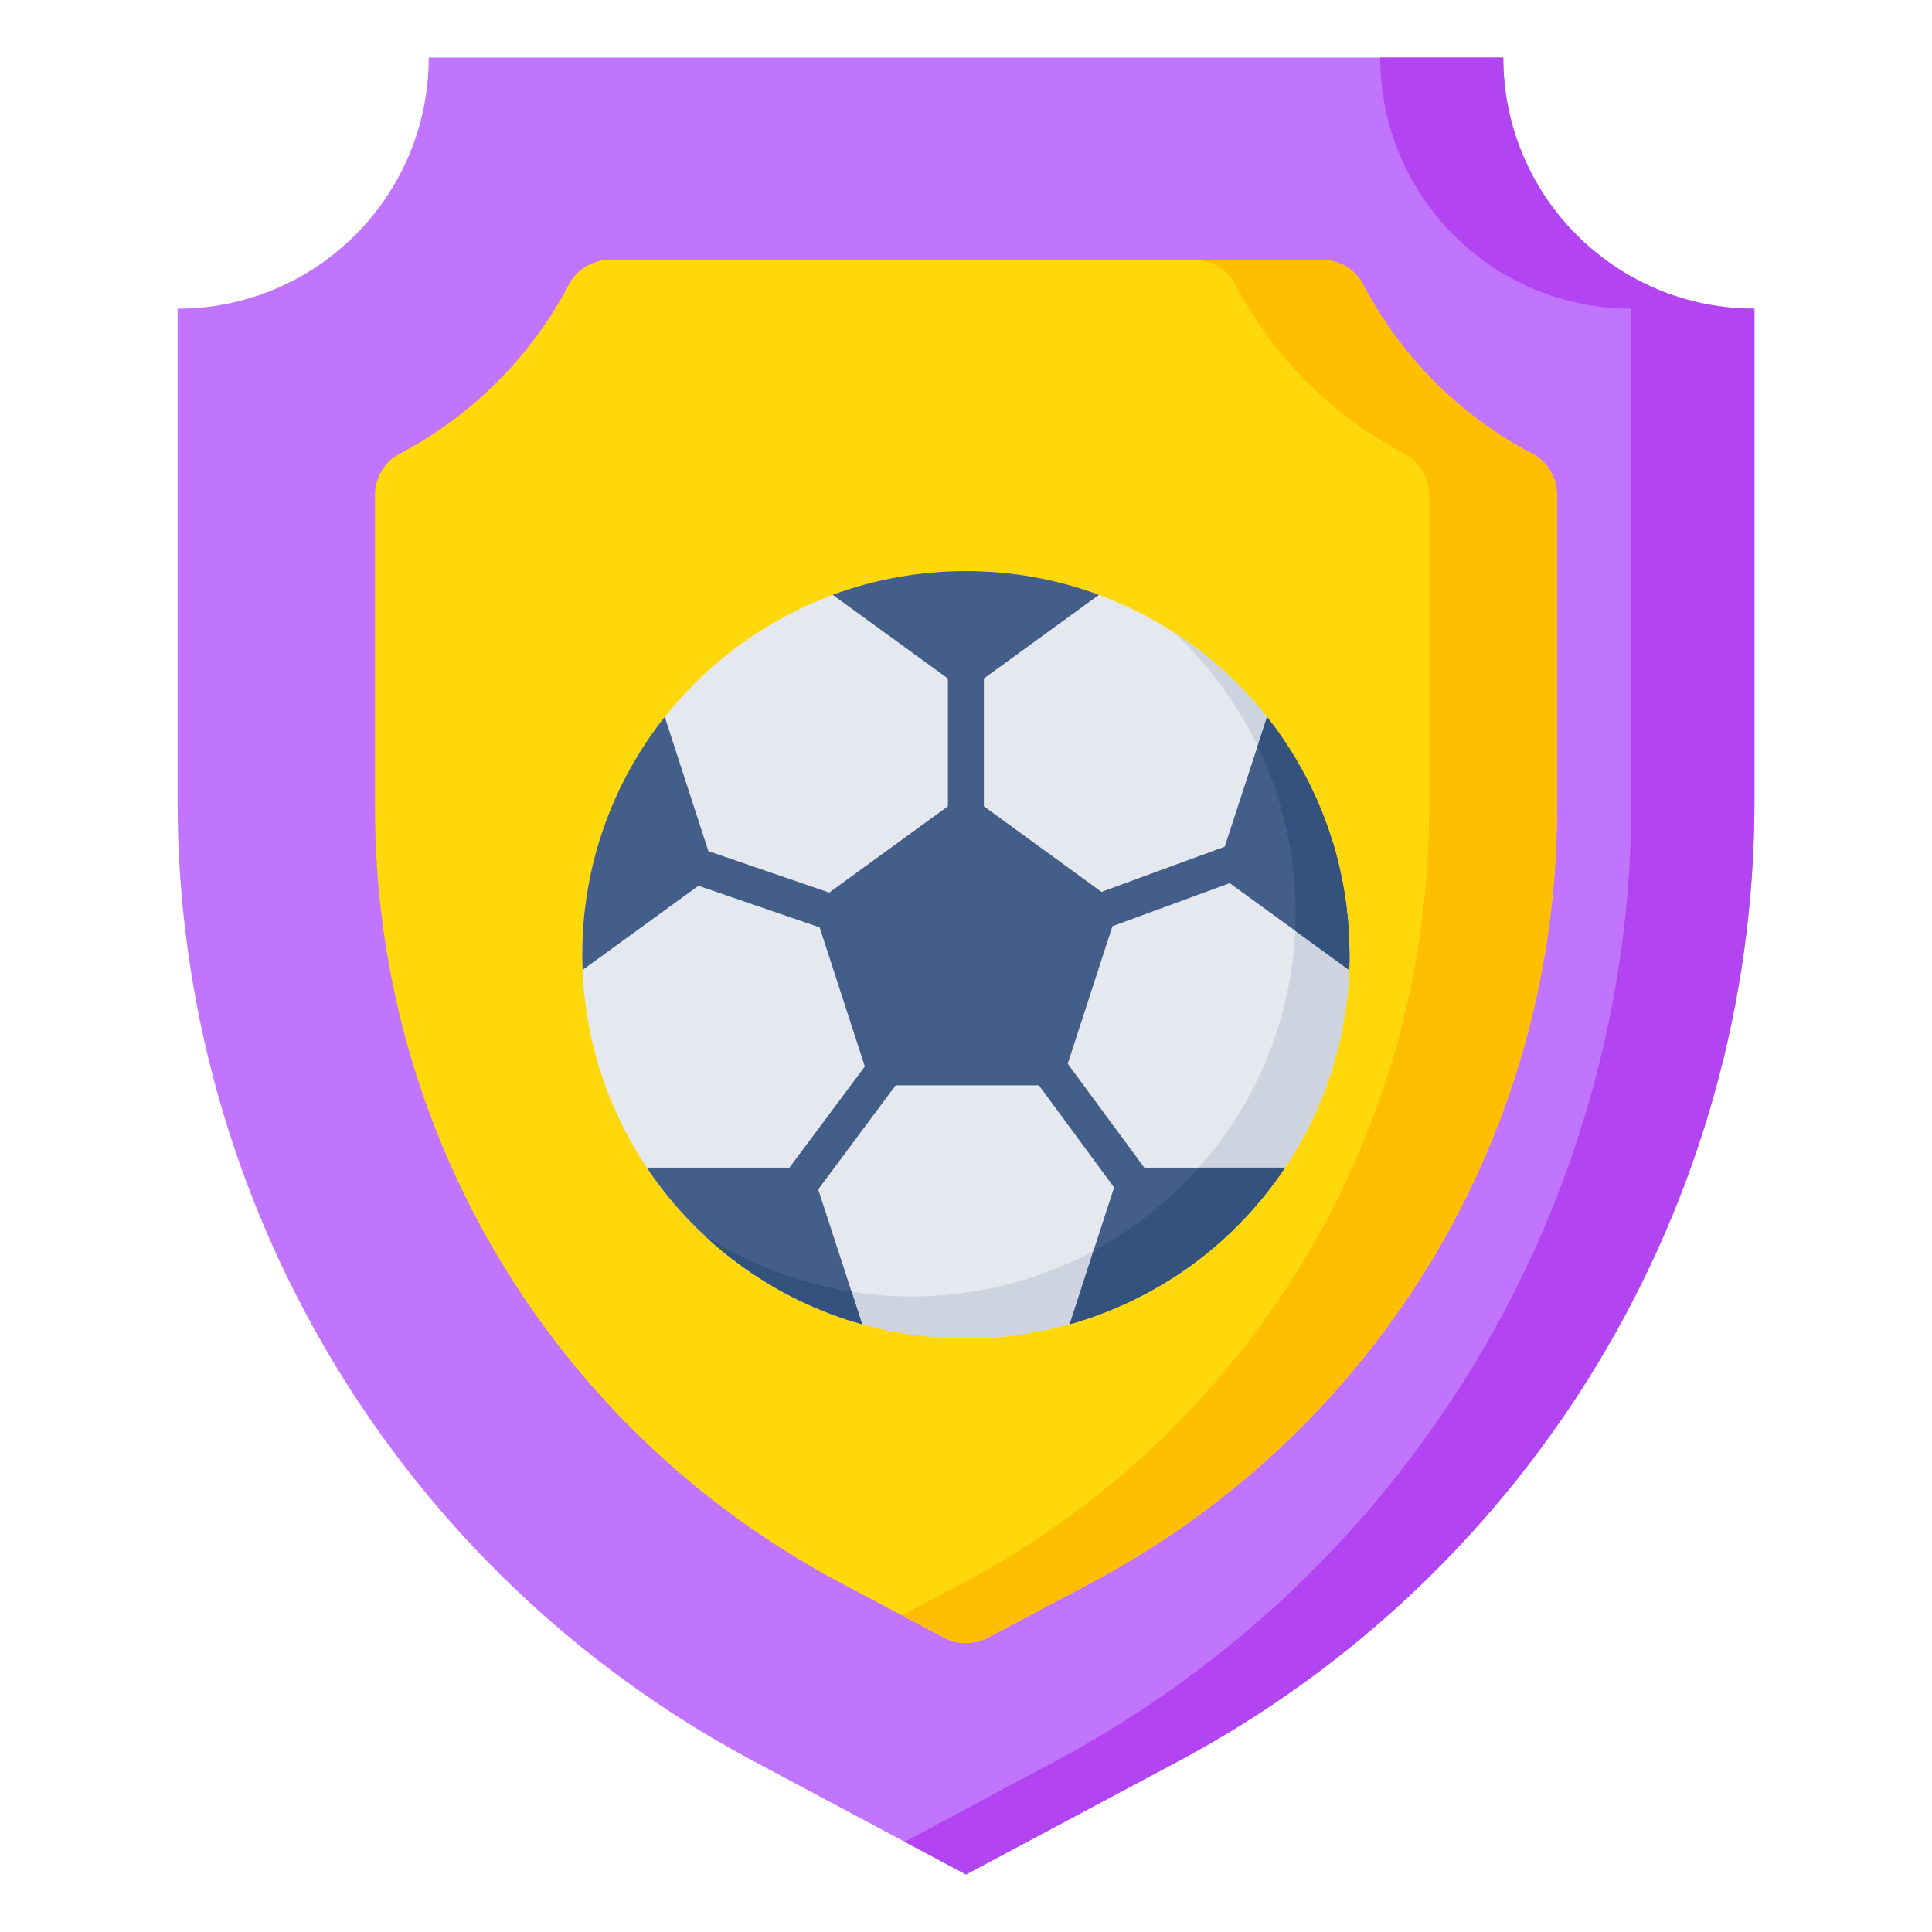
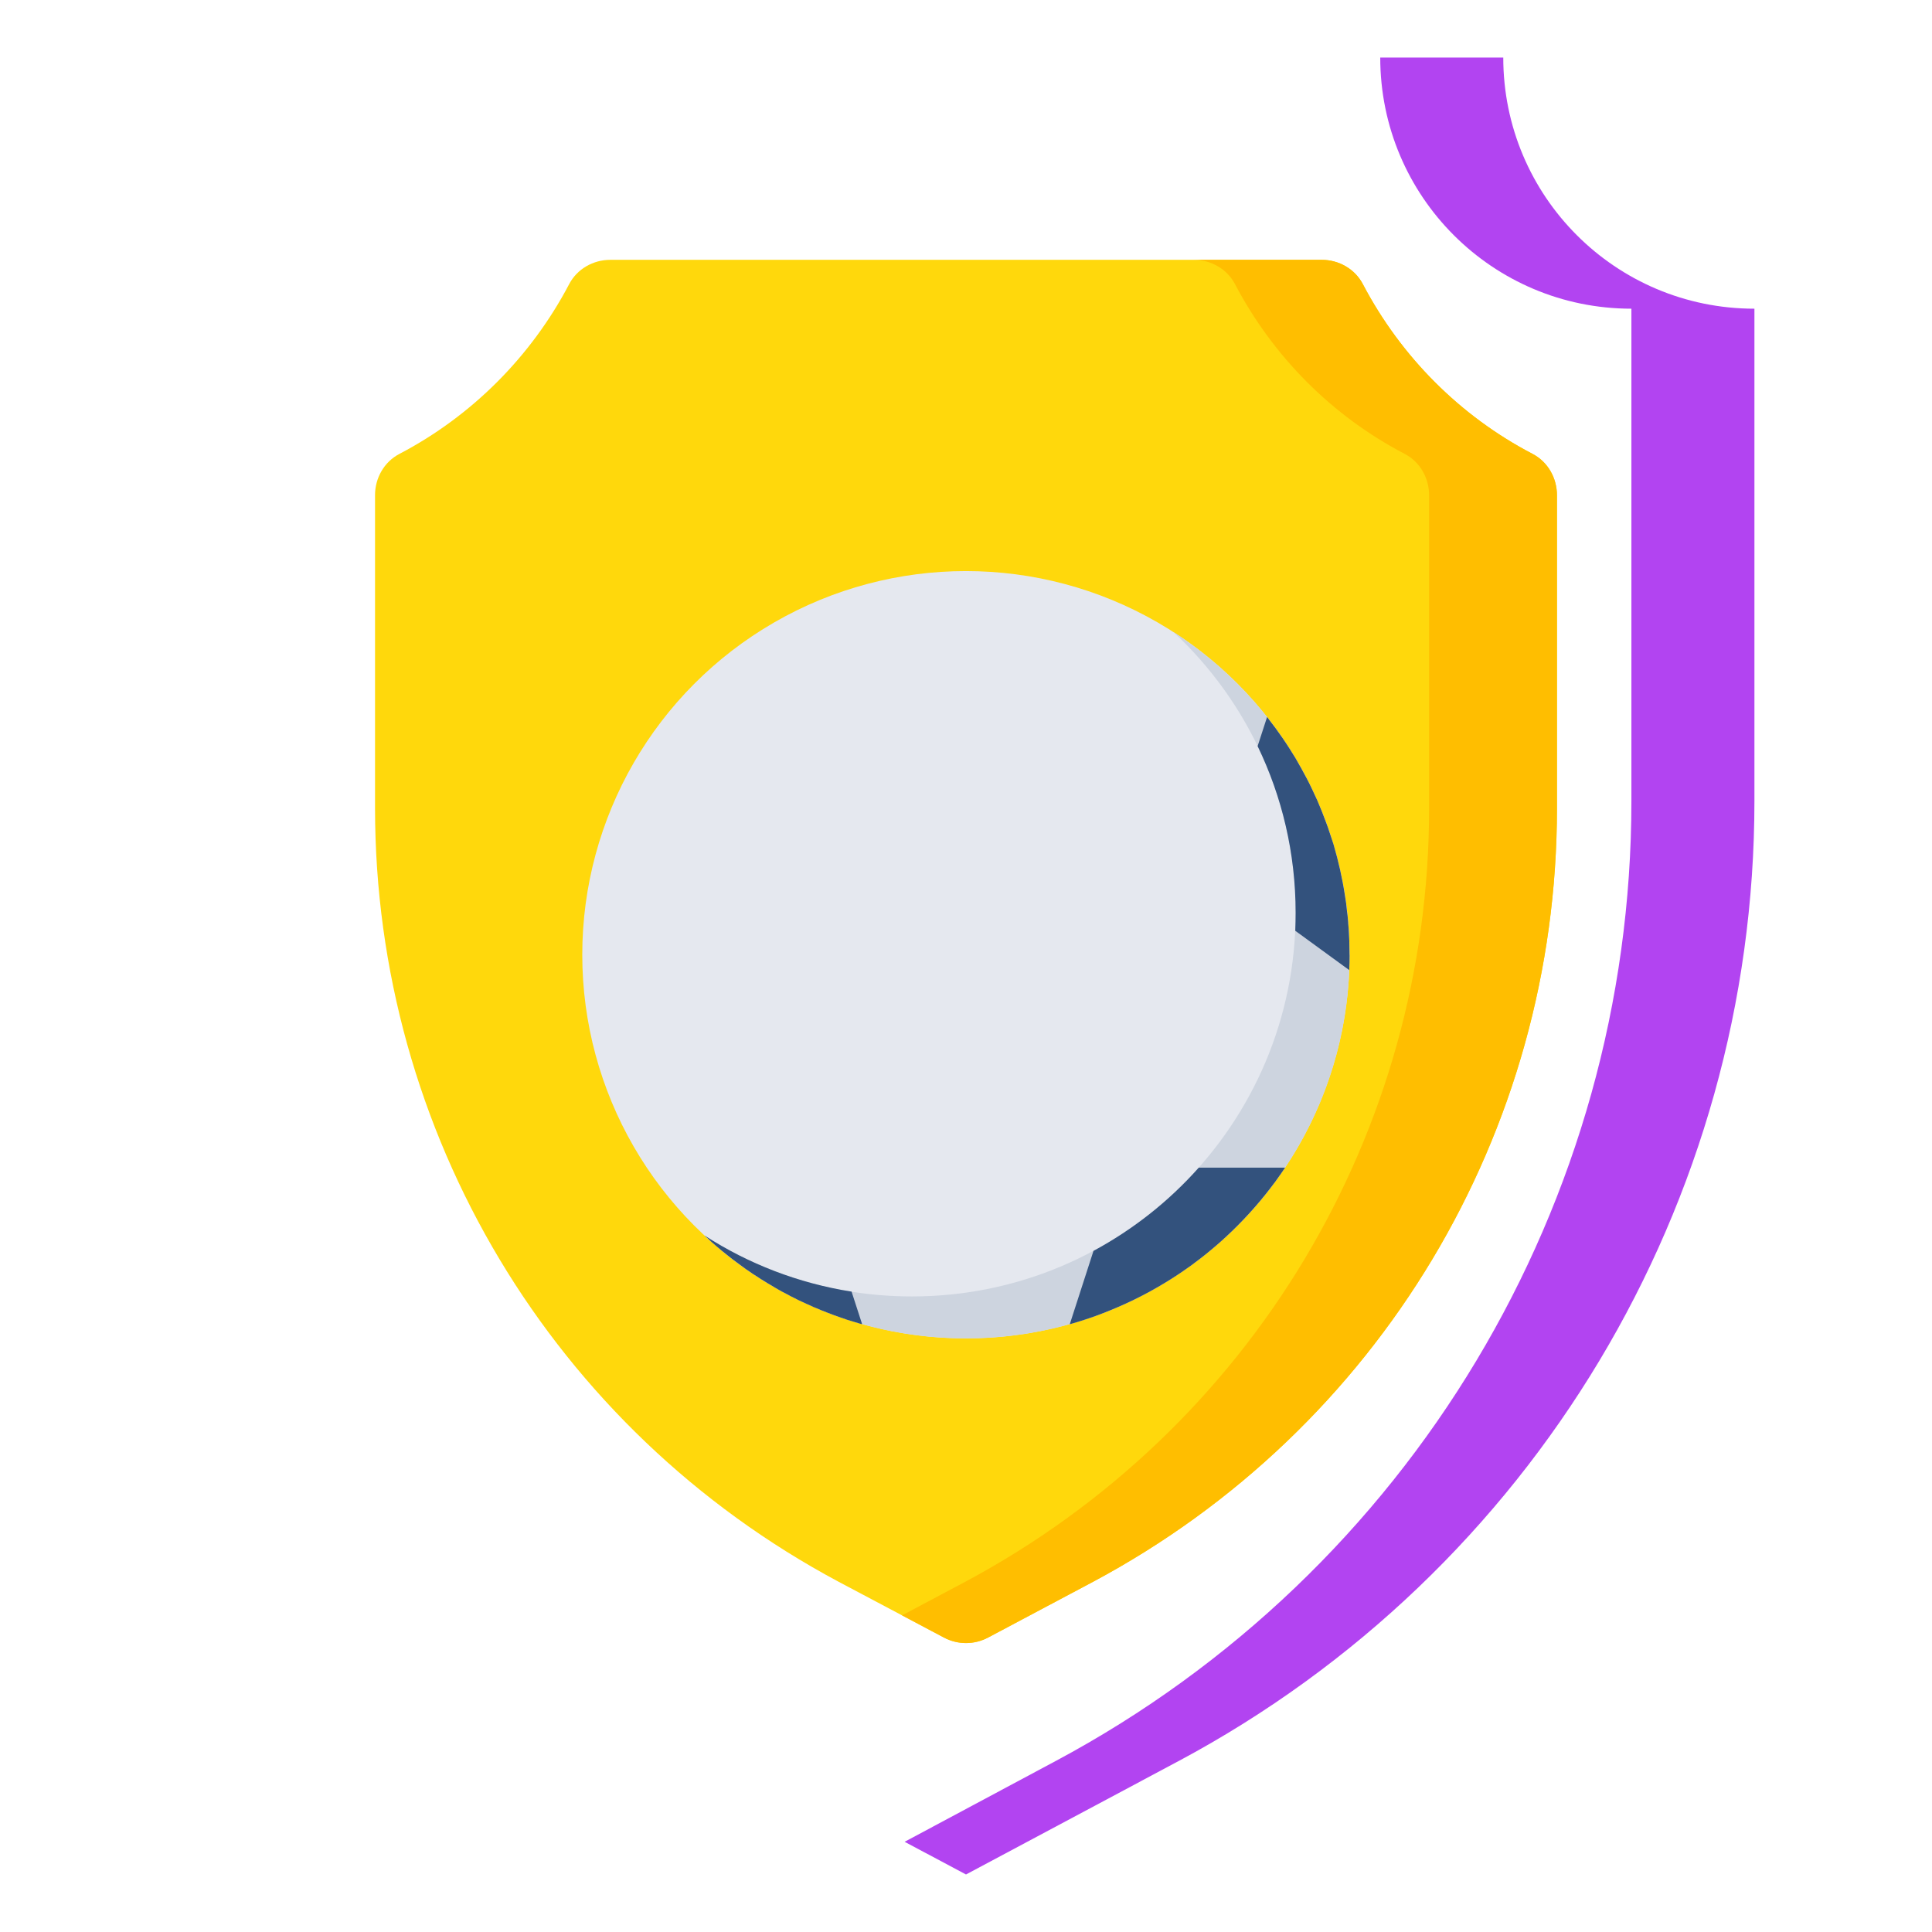
<svg xmlns="http://www.w3.org/2000/svg" id="Layer_1" viewBox="0 0 68 68">
  <g>
    <g>
      <g>
-         <path d="m61.75 10.865v17.33c0 14.14-7.8 27.13-20.27 33.79l-7.48 3.99-7.48-3.99c-12.48-6.66-20.27-19.65-20.27-33.79v-17.33c4.88 0 8.84-3.96 8.84-8.84h37.82c0 4.88 3.95 8.84 8.84 8.84z" fill="#c175ff" />
        <path d="m61.75 10.865v17.33c0 14.14-7.8 27.13-20.27 33.79l-7.48 3.99-2.16-1.15 5.31-2.84c12.47-6.66 20.27-19.65 20.27-33.79v-17.33c-4.89 0-8.84-3.96-8.84-8.84h4.33c0 4.88 3.95 8.84 8.84 8.84z" fill="#b244f1" />
        <path d="m54.8 17.435v11.01c0 11.42-6.26 21.85-16.33 27.23l-3.69 1.96c-.49.26-1.07.26-1.56 0l-3.7-1.96c-10.07-5.38-16.32-15.811-16.32-27.23v-11.02c0-.6.32-1.17.86-1.45 2.54-1.33 4.63-3.42 5.97-5.97.28-.54.85-.86 1.45-.86h25.04c.6 0 1.17.32 1.45.86 1.34 2.55 3.42 4.64 5.97 5.97.54.28.86.85.86 1.46z" fill="#ffd80c" />
        <path d="m54.8 17.435v11.01c0 11.42-6.26 21.85-16.33 27.23l-3.69 1.96c-.49.26-1.07.26-1.56 0l-1.47-.78 2.22-1.18c10.07-5.38 16.33-15.811 16.33-27.23v-11.01c0-.61-.32-1.18-.86-1.46-2.55-1.33-4.63-3.42-5.97-5.97-.28-.54-.85-.86-1.45-.86h4.5c.6 0 1.17.32 1.45.86 1.34 2.55 3.42 4.64 5.97 5.97.54.28.86.85.86 1.46z" fill="#ffbe00" />
      </g>
    </g>
    <g>
      <circle cx="33.997" cy="33.603" fill="#e5e8ef" r="13.503" />
      <path d="m47.501 33.604c0 7.456-6.047 13.503-13.503 13.503-3.557 0-6.794-1.376-9.203-3.621 2.106 1.359 4.612 2.144 7.304 2.144 7.456 0 13.503-6.047 13.503-13.503 0-3.903-1.654-7.418-4.3-9.882 3.73 2.401 6.199 6.591 6.199 11.359z" fill="#cdd4df" />
      <g>
-         <path d="m47.501 33.604c0 .181-.004.359-.013.54l-1.899-1.384-2.308-1.675-4.127 1.515-1.574 4.84 2.696 3.658h4.954c-.097.144-.194.283-.295.422-.038.055-.076.11-.118.16-.093.127-.194.253-.291.376-.481.599-1.013 1.156-1.587 1.667-.169.148-.338.291-.511.43-.114.093-.232.181-.35.27-.055.042-.114.084-.169.127-.118.084-.241.169-.363.253-.684.46-1.418.865-2.182 1.194-.186.08-.371.156-.557.228-.16.063-.316.118-.477.173-.224.076-.452.148-.679.211l.835-2.582.726-2.232-2.646-3.595h-5.042l-2.726 3.663 1.173 3.599.371 1.144v.004c-.046-.013-.093-.025-.139-.042-.046-.013-.089-.025-.131-.038-.165-.046-.325-.101-.481-.156-.165-.055-.321-.114-.481-.177-.135-.051-.266-.105-.393-.16-.059-.021-.118-.046-.173-.076-.097-.042-.194-.084-.291-.131-.105-.046-.211-.097-.312-.152-.08-.038-.165-.08-.245-.127-.101-.051-.198-.101-.291-.156-.093-.055-.186-.105-.278-.165-.063-.034-.127-.072-.19-.114-.105-.063-.211-.127-.312-.198-.084-.051-.169-.105-.249-.165-.084-.055-.165-.11-.241-.169-.076-.055-.152-.11-.224-.165-.101-.072-.198-.148-.291-.224-.144-.11-.283-.228-.418-.342-.11-.093-.215-.186-.316-.287-.03-.021-.059-.046-.084-.076-.768-.713-1.456-1.515-2.038-2.393h5.021l2.654-3.561-1.591-4.895-4.266-1.464-4.076 2.962c-.008-.177-.013-.359-.013-.536 0-3.165 1.084-6.072 2.903-8.372l1.536 4.726 4.253 1.46 4.178-3.038v-4.498l-4.055-2.945c1.46-.54 3.038-.835 4.688-.835 1.646 0 3.224.295 4.684.835l-4.051 2.945v4.498l4.139 3.013 4.338-1.591 1.156-3.54.333-1.025c.021.025.042.046.055.072.173.215.337.439.489.667.08.114.156.232.232.35.072.114.148.232.219.35.139.24.274.481.405.73.063.122.127.249.186.376l.177.38c.114.257.219.515.312.781.051.131.097.266.139.401.046.127.084.257.127.384.169.578.304 1.169.397 1.776.034.19.059.384.076.578.017.101.025.207.034.312.004.038.008.08.008.122.013.114.021.228.025.342.004.084.008.173.013.257.004.16.008.325.008.49z" fill="#435e88" />
-       </g>
+         </g>
      <g fill="#33527d">
        <path d="m29.973 45.462.371 1.144c-.046-.008-.093-.021-.139-.038-.046-.013-.089-.025-.131-.038-.165-.046-.325-.101-.481-.156-.165-.055-.321-.114-.481-.177-.135-.051-.266-.105-.393-.16-.059-.021-.118-.046-.173-.076-.097-.042-.194-.084-.291-.131-.105-.046-.211-.097-.312-.152-.08-.038-.165-.08-.245-.127-.101-.051-.198-.101-.291-.156-.093-.055-.186-.105-.278-.165-.063-.034-.127-.072-.19-.114-.105-.063-.211-.127-.312-.198-.084-.051-.169-.105-.249-.165-.084-.055-.165-.11-.241-.169-.076-.055-.152-.11-.224-.165-.101-.072-.198-.148-.291-.224-.144-.11-.283-.228-.418-.342-.11-.093-.215-.186-.316-.287-.03-.021-.059-.046-.084-.076 1.536.992 3.291 1.675 5.169 1.971z" />
        <path d="m45.231 41.098c-.097.144-.194.283-.295.422-.038.055-.076.11-.118.16-.093.127-.194.253-.291.376-.481.599-1.013 1.156-1.587 1.667-.169.148-.338.291-.511.43-.114.093-.232.181-.35.27-.055.042-.114.084-.169.127-.118.084-.241.169-.363.253-.684.46-1.418.865-2.182 1.194-.186.08-.371.156-.557.228-.16.063-.316.118-.477.173-.224.076-.452.148-.679.211l.835-2.582c1.401-.755 2.654-1.747 3.705-2.929h3.038z" />
        <path d="m47.501 33.604c0 .181-.004.359-.013.54l-1.899-1.384c.008-.211.013-.422.013-.633 0-2.101-.481-4.093-1.338-5.865l.333-1.025c.021.025.042.046.055.072.169.215.333.439.489.667.08.114.156.232.232.35.072.114.148.232.219.35.139.24.274.481.405.73.063.122.127.249.186.376l.177.38c.11.257.215.515.312.781.051.131.097.266.139.401.046.127.084.257.127.384.169.578.304 1.169.397 1.776.034.19.059.384.076.578.017.101.025.207.034.312.004.038.008.08.008.122.013.114.021.228.025.342.004.084.008.173.013.257.004.16.008.325.008.49z" />
      </g>
    </g>
  </g>
</svg>